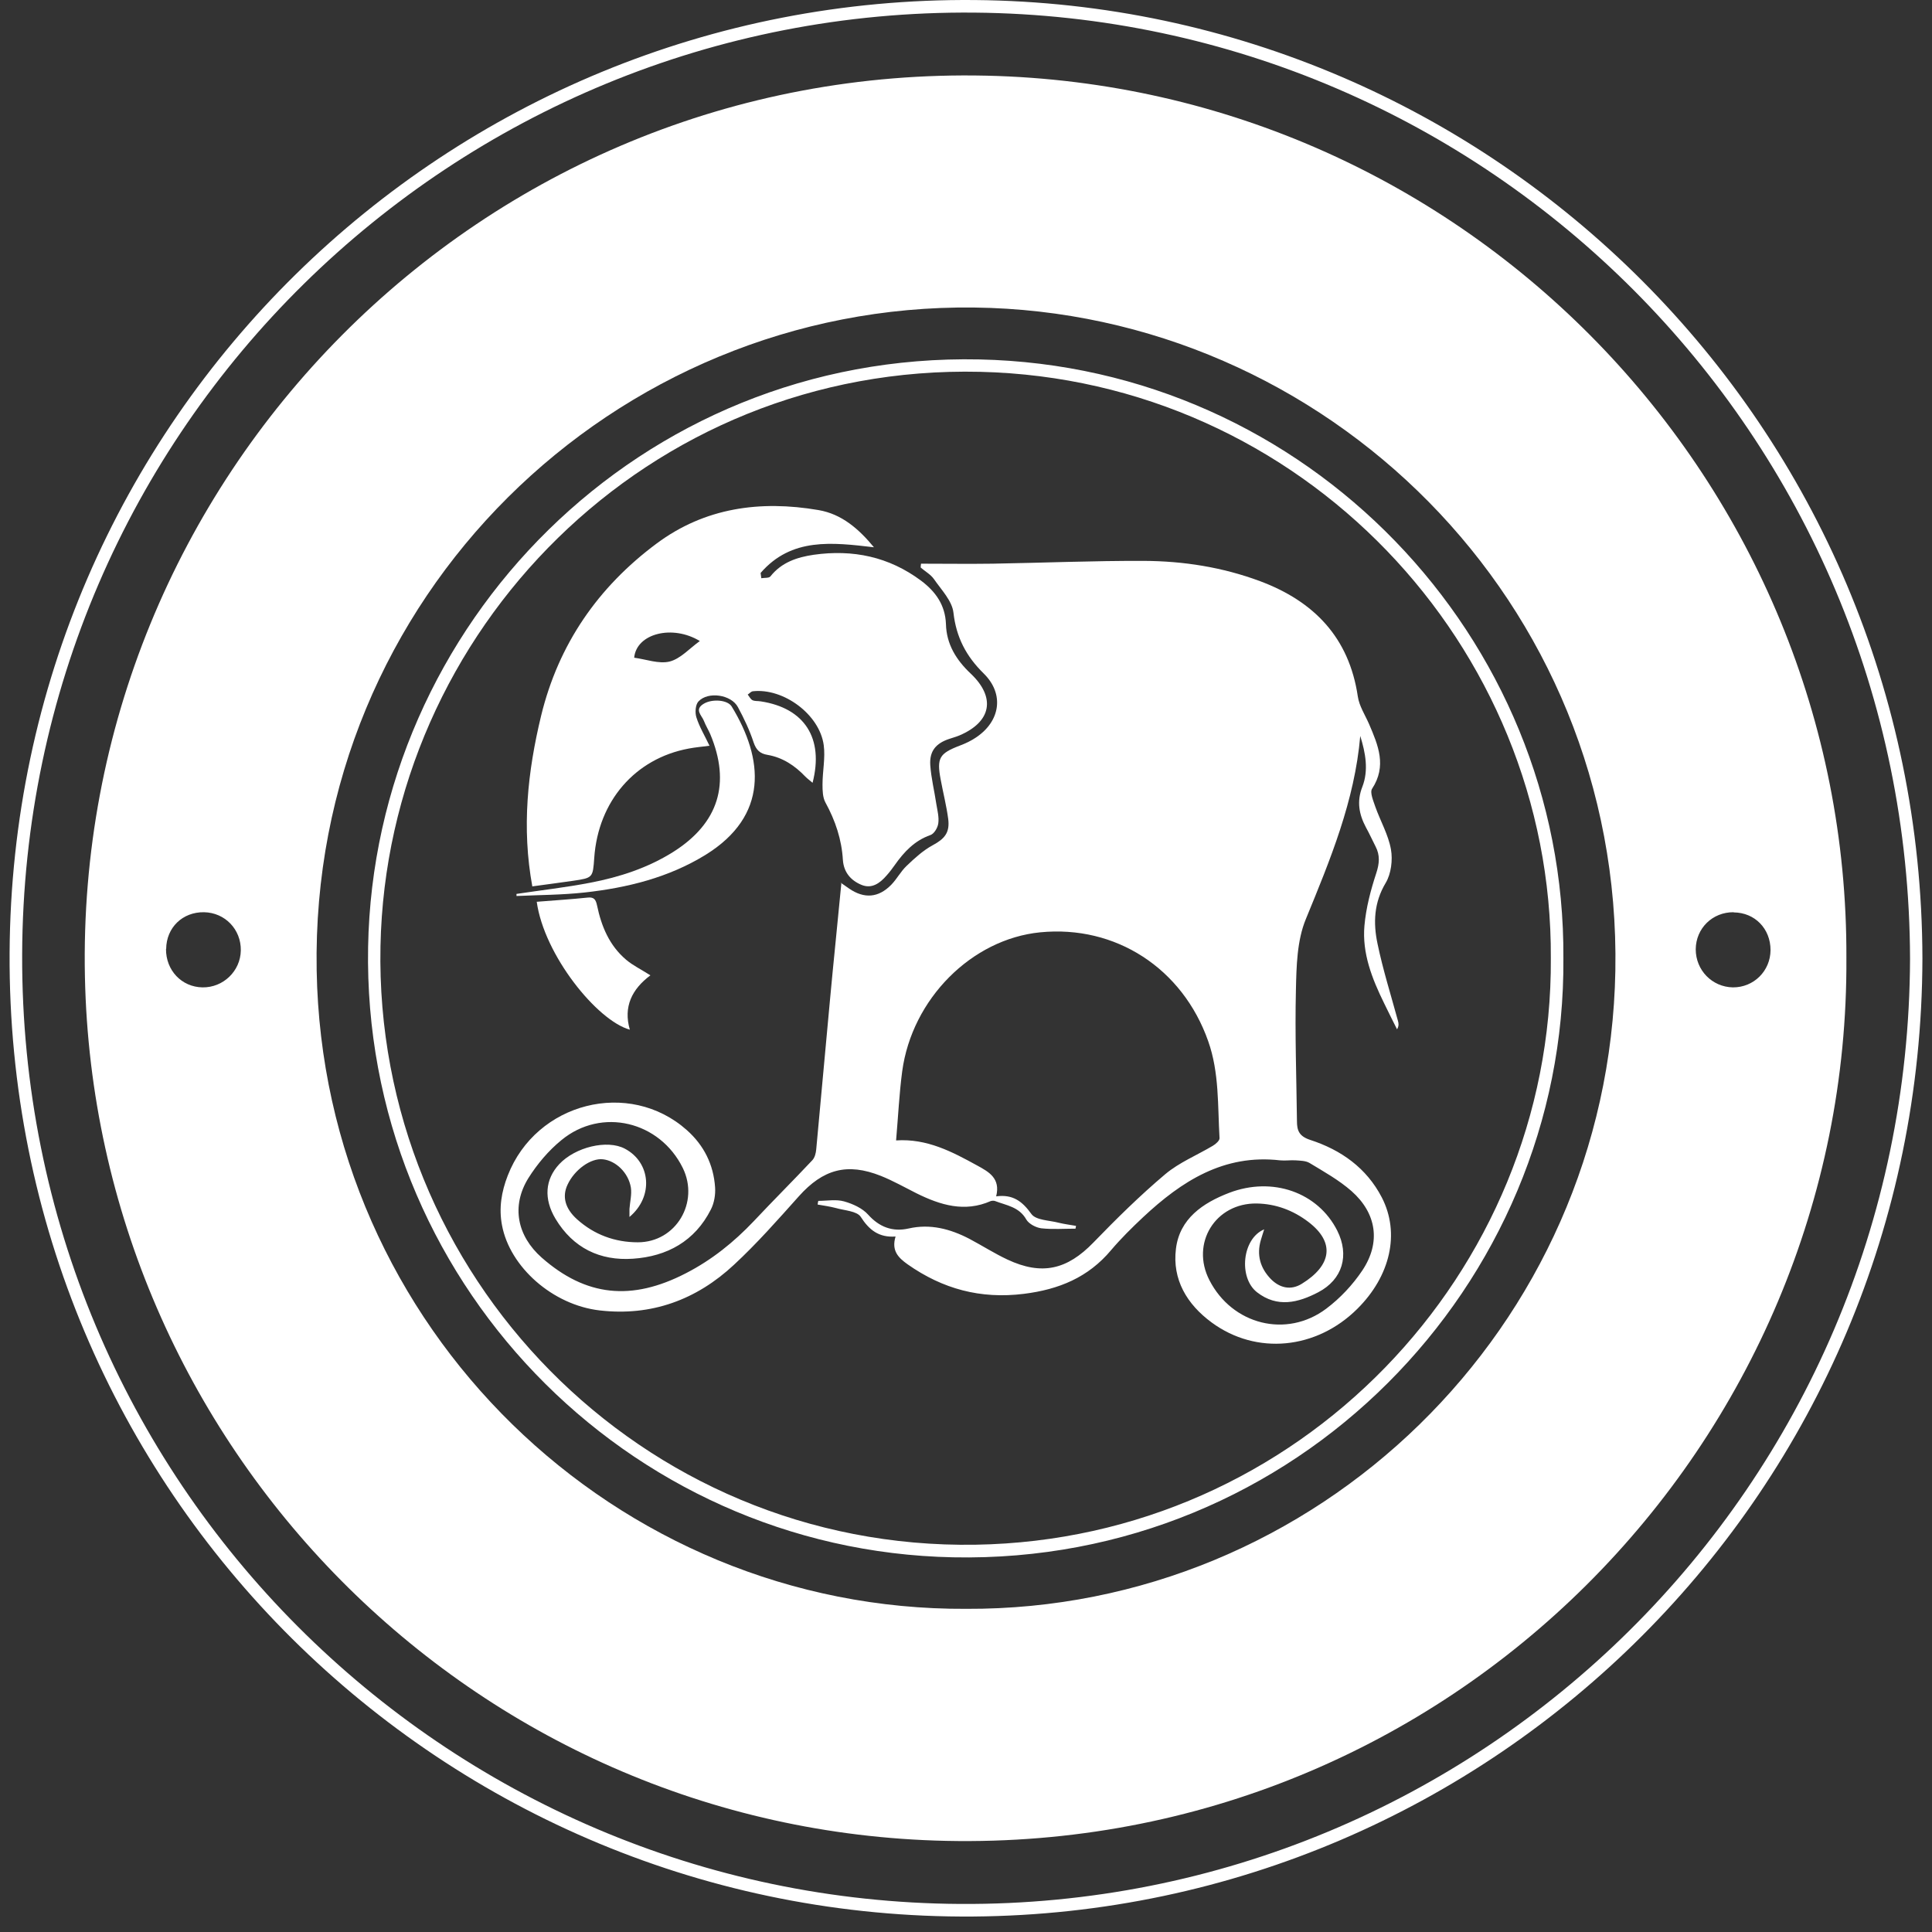
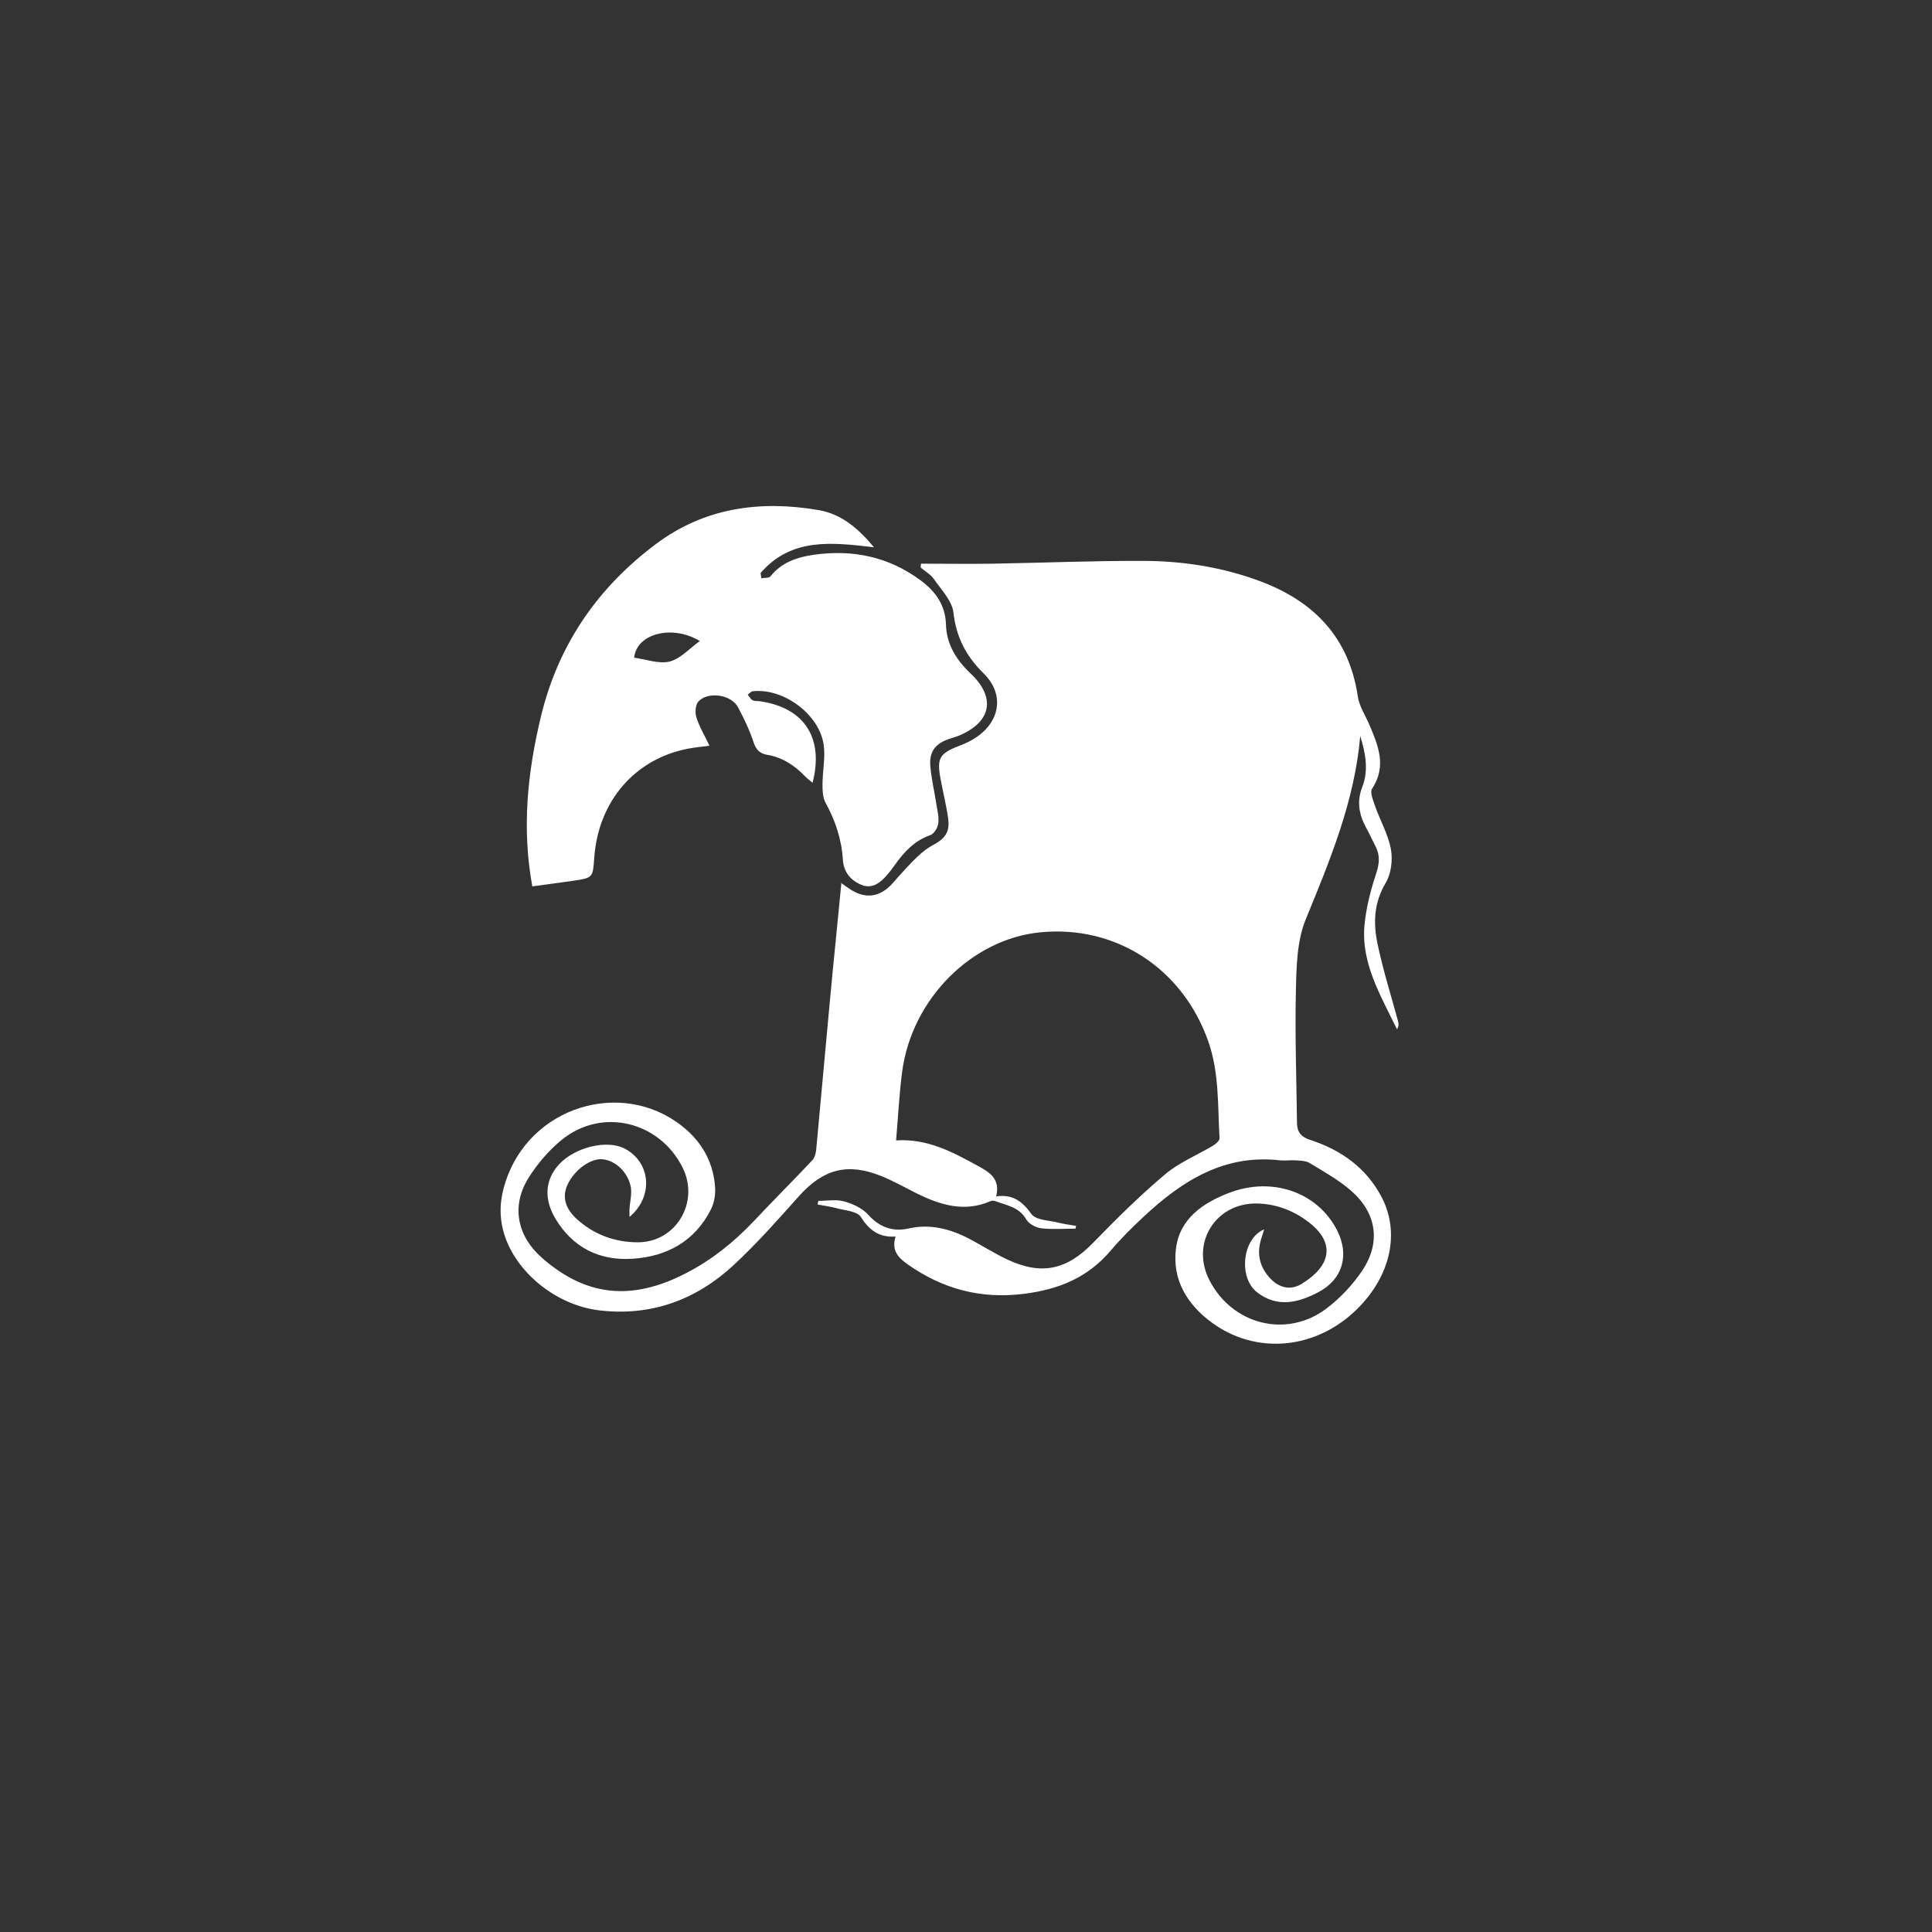
<svg xmlns="http://www.w3.org/2000/svg" width="96" height="96" viewBox="0 0 96 96" fill="none">
  <rect x="0" y="0" width="96" height="96" fill="#333333" stroke="none" />
-   <path fill-rule="evenodd" clip-rule="evenodd" d="M95.524 47.621C95.463 74.083 74.184 95.032 48.364 95.231C22.103 95.431 0.33 74.187 0.477 47.343C0.624 20.829 22.233 -0.233 48.434 0.002C74.218 0.228 95.463 21.168 95.524 47.621ZM94.909 47.647C94.848 21.55 73.898 0.853 48.425 0.627C22.562 0.392 1.187 21.211 1.101 47.439C1.014 73.701 22.163 94.459 47.714 94.606C73.551 94.754 94.822 73.883 94.909 47.638V47.647Z" fill="white" />
-   <path fill-rule="evenodd" clip-rule="evenodd" d="M91.746 47.594C91.894 71.66 72.07 92.001 47.021 91.472C23.42 90.968 4.705 71.79 4.22 48.541C3.7 23.798 23.862 3.187 49.023 3.76C72.91 4.307 91.841 23.98 91.746 47.594ZM48.009 79.942C65.39 80.02 79.945 66 80.266 48.237C80.595 29.866 65.849 15.489 48.408 15.281C30.516 15.064 15.414 29.667 15.735 48.211C16.038 65.991 30.611 80.038 48.018 79.942H48.009ZM8.249 47.152C8.24 48.211 9.02 49.044 10.06 49.062C11.091 49.079 11.948 48.254 11.966 47.23C11.983 46.179 11.177 45.346 10.138 45.328C9.072 45.311 8.266 46.092 8.257 47.152H8.249ZM86.14 45.328C85.092 45.32 84.269 46.127 84.26 47.169C84.26 48.211 85.075 49.044 86.106 49.062C87.137 49.07 87.969 48.254 87.977 47.212C87.977 46.145 87.198 45.346 86.149 45.337L86.14 45.328Z" fill="white" />
-   <path fill-rule="evenodd" clip-rule="evenodd" d="M77.684 47.612C77.814 63.847 64.411 77.729 47.359 77.382C31.062 77.052 17.996 63.491 18.291 47.056C18.577 31.047 31.798 17.504 48.668 17.86C64.957 18.207 77.788 31.664 77.684 47.612ZM77.06 47.612C77.147 32.063 64.671 18.858 48.711 18.476C32.18 18.085 19.218 31.36 18.906 47.013C18.577 63.334 31.85 77.026 48.477 76.756C64.523 76.496 77.156 63.265 77.06 47.612Z" fill="white" />
-   <path fill-rule="evenodd" clip-rule="evenodd" d="M41.762 43.853C41.996 44.018 42.091 44.079 42.186 44.148C42.94 44.669 43.651 44.617 44.292 43.957C44.569 43.671 44.76 43.297 45.046 43.028C45.444 42.646 45.86 42.264 46.337 42.004C46.934 41.683 47.203 41.379 47.116 40.693C47.03 40.042 46.865 39.399 46.744 38.748C46.536 37.663 46.675 37.437 47.697 37.047C47.974 36.943 48.251 36.812 48.494 36.647C49.707 35.84 49.915 34.486 48.884 33.47C48.009 32.61 47.515 31.673 47.376 30.44C47.307 29.849 46.77 29.303 46.406 28.773C46.241 28.539 45.964 28.391 45.748 28.2C45.748 28.139 45.756 28.07 45.765 28.009C46.952 28.009 48.148 28.026 49.334 28.009C51.838 27.966 54.342 27.861 56.838 27.87C58.804 27.879 60.745 28.183 62.608 28.877C65.285 29.876 67.035 31.673 67.469 34.607C67.538 35.085 67.833 35.527 68.032 35.987C68.483 37.038 68.916 38.062 68.179 39.191C68.058 39.373 68.24 39.79 68.335 40.077C68.586 40.788 68.985 41.474 69.115 42.204C69.21 42.733 69.124 43.419 68.855 43.87C68.266 44.852 68.231 45.867 68.448 46.892C68.716 48.185 69.115 49.444 69.462 50.72C69.496 50.842 69.522 50.972 69.418 51.146C69.202 50.712 68.985 50.286 68.777 49.852C68.179 48.637 67.677 47.369 67.798 45.998C67.876 45.112 68.11 44.226 68.387 43.384C68.543 42.907 68.578 42.499 68.353 42.065C68.188 41.743 68.041 41.413 67.867 41.101C67.529 40.459 67.408 39.825 67.694 39.096C68.015 38.271 67.85 37.403 67.59 36.569C67.313 39.79 66.1 42.716 64.887 45.668C64.445 46.735 64.419 48.02 64.393 49.21C64.341 51.371 64.419 53.542 64.445 55.704C64.445 56.172 64.549 56.459 65.103 56.641C66.628 57.136 67.902 58.03 68.664 59.506C69.574 61.277 69.089 63.404 67.443 65.037C65.407 67.059 62.426 67.346 60.208 65.714C58.978 64.811 58.241 63.578 58.432 62.05C58.614 60.557 59.766 59.775 61.075 59.272C63.232 58.447 65.485 59.246 66.446 61.147C67.061 62.371 66.715 63.578 65.502 64.212C64.506 64.733 63.466 64.993 62.461 64.212C61.534 63.491 61.716 61.546 62.816 61.086C62.755 61.295 62.695 61.451 62.651 61.616C62.435 62.354 62.617 63.005 63.145 63.552C63.587 64.003 64.142 64.125 64.679 63.795C66.152 62.892 66.368 61.746 65.008 60.713C64.254 60.14 63.397 59.819 62.452 59.801C60.39 59.767 59.151 61.781 60.096 63.613C61.23 65.826 63.925 66.512 65.9 65.028C66.594 64.507 67.218 63.838 67.694 63.127C68.621 61.737 68.404 60.288 67.157 59.185C66.533 58.638 65.788 58.221 65.069 57.787C64.878 57.674 64.609 57.674 64.384 57.657C64.124 57.64 63.864 57.683 63.605 57.657C60.815 57.336 58.718 58.69 56.803 60.479C56.248 60.999 55.703 61.538 55.209 62.119C54.074 63.474 52.618 64.073 50.877 64.29C48.719 64.559 46.839 64.047 45.098 62.823C44.647 62.501 44.283 62.154 44.5 61.442C43.668 61.503 43.183 61.112 42.767 60.461C42.576 60.175 41.961 60.149 41.537 60.027C41.242 59.949 40.93 59.906 40.627 59.853C40.636 59.793 40.644 59.732 40.661 59.671C41.095 59.671 41.545 59.584 41.944 59.697C42.377 59.819 42.854 60.036 43.139 60.357C43.685 60.965 44.344 61.225 45.15 61.043C46.215 60.8 47.212 61.06 48.165 61.555C48.806 61.894 49.412 62.284 50.062 62.588C51.769 63.387 53.025 63.092 54.334 61.737C55.477 60.557 56.647 59.402 57.903 58.343C58.596 57.761 59.472 57.405 60.26 56.936C60.407 56.85 60.607 56.676 60.598 56.554C60.503 54.94 60.589 53.299 60.035 51.736C58.761 48.116 55.434 45.954 51.682 46.327C48.277 46.666 45.314 49.635 44.829 53.238C44.682 54.349 44.63 55.469 44.526 56.667C46.059 56.563 47.316 57.232 48.563 57.917C49.135 58.23 49.724 58.551 49.499 59.446C50.34 59.333 50.807 59.706 51.249 60.322C51.474 60.635 52.133 60.635 52.601 60.756C52.887 60.826 53.173 60.861 53.467 60.913C53.459 60.956 53.45 61.008 53.441 61.052C52.878 61.052 52.306 61.095 51.743 61.034C51.474 60.999 51.128 60.817 50.998 60.6C50.643 59.966 50.01 59.897 49.447 59.68C49.386 59.654 49.291 59.663 49.23 59.68C47.931 60.253 46.727 59.88 45.548 59.298C44.959 59.003 44.379 58.673 43.772 58.43C42.091 57.761 40.895 58.1 39.691 59.446C38.651 60.609 37.612 61.789 36.468 62.849C34.605 64.585 32.37 65.41 29.805 65.115C27.457 64.846 25.334 62.953 24.945 60.887C24.78 60.027 24.919 59.211 25.23 58.412C26.643 54.775 31.261 53.603 34.129 56.155C34.978 56.91 35.454 57.865 35.532 58.994C35.558 59.359 35.489 59.775 35.324 60.097C34.527 61.677 33.141 62.432 31.451 62.545C29.814 62.658 28.48 62.015 27.605 60.565C27.007 59.567 27.085 58.603 27.787 57.848C28.584 56.997 30.169 56.615 31.044 57.075C32.335 57.752 32.491 59.454 31.278 60.47C31.278 60.305 31.278 60.192 31.278 60.071C31.304 59.715 31.399 59.35 31.348 59.011C31.226 58.265 30.594 57.674 29.961 57.605C29.363 57.535 28.549 58.117 28.202 58.864C27.925 59.446 28.072 60.044 28.67 60.583C29.528 61.355 30.559 61.729 31.694 61.729C33.592 61.729 34.761 59.741 33.929 58.039C32.786 55.712 29.892 55.009 27.899 56.65C27.258 57.171 26.695 57.839 26.253 58.543C25.395 59.932 25.698 61.416 26.92 62.493C29.112 64.42 31.382 64.663 34.085 63.265C35.368 62.606 36.468 61.72 37.456 60.678C38.417 59.654 39.405 58.673 40.367 57.648C40.488 57.518 40.54 57.301 40.558 57.11C40.791 54.636 41.008 52.153 41.242 49.678C41.415 47.795 41.615 45.911 41.805 43.905L41.762 43.853Z" fill="white" />
+   <path fill-rule="evenodd" clip-rule="evenodd" d="M41.762 43.853C41.996 44.018 42.091 44.079 42.186 44.148C42.94 44.669 43.651 44.617 44.292 43.957C45.444 42.646 45.86 42.264 46.337 42.004C46.934 41.683 47.203 41.379 47.116 40.693C47.03 40.042 46.865 39.399 46.744 38.748C46.536 37.663 46.675 37.437 47.697 37.047C47.974 36.943 48.251 36.812 48.494 36.647C49.707 35.84 49.915 34.486 48.884 33.47C48.009 32.61 47.515 31.673 47.376 30.44C47.307 29.849 46.77 29.303 46.406 28.773C46.241 28.539 45.964 28.391 45.748 28.2C45.748 28.139 45.756 28.07 45.765 28.009C46.952 28.009 48.148 28.026 49.334 28.009C51.838 27.966 54.342 27.861 56.838 27.87C58.804 27.879 60.745 28.183 62.608 28.877C65.285 29.876 67.035 31.673 67.469 34.607C67.538 35.085 67.833 35.527 68.032 35.987C68.483 37.038 68.916 38.062 68.179 39.191C68.058 39.373 68.24 39.79 68.335 40.077C68.586 40.788 68.985 41.474 69.115 42.204C69.21 42.733 69.124 43.419 68.855 43.87C68.266 44.852 68.231 45.867 68.448 46.892C68.716 48.185 69.115 49.444 69.462 50.72C69.496 50.842 69.522 50.972 69.418 51.146C69.202 50.712 68.985 50.286 68.777 49.852C68.179 48.637 67.677 47.369 67.798 45.998C67.876 45.112 68.11 44.226 68.387 43.384C68.543 42.907 68.578 42.499 68.353 42.065C68.188 41.743 68.041 41.413 67.867 41.101C67.529 40.459 67.408 39.825 67.694 39.096C68.015 38.271 67.85 37.403 67.59 36.569C67.313 39.79 66.1 42.716 64.887 45.668C64.445 46.735 64.419 48.02 64.393 49.21C64.341 51.371 64.419 53.542 64.445 55.704C64.445 56.172 64.549 56.459 65.103 56.641C66.628 57.136 67.902 58.03 68.664 59.506C69.574 61.277 69.089 63.404 67.443 65.037C65.407 67.059 62.426 67.346 60.208 65.714C58.978 64.811 58.241 63.578 58.432 62.05C58.614 60.557 59.766 59.775 61.075 59.272C63.232 58.447 65.485 59.246 66.446 61.147C67.061 62.371 66.715 63.578 65.502 64.212C64.506 64.733 63.466 64.993 62.461 64.212C61.534 63.491 61.716 61.546 62.816 61.086C62.755 61.295 62.695 61.451 62.651 61.616C62.435 62.354 62.617 63.005 63.145 63.552C63.587 64.003 64.142 64.125 64.679 63.795C66.152 62.892 66.368 61.746 65.008 60.713C64.254 60.14 63.397 59.819 62.452 59.801C60.39 59.767 59.151 61.781 60.096 63.613C61.23 65.826 63.925 66.512 65.9 65.028C66.594 64.507 67.218 63.838 67.694 63.127C68.621 61.737 68.404 60.288 67.157 59.185C66.533 58.638 65.788 58.221 65.069 57.787C64.878 57.674 64.609 57.674 64.384 57.657C64.124 57.64 63.864 57.683 63.605 57.657C60.815 57.336 58.718 58.69 56.803 60.479C56.248 60.999 55.703 61.538 55.209 62.119C54.074 63.474 52.618 64.073 50.877 64.29C48.719 64.559 46.839 64.047 45.098 62.823C44.647 62.501 44.283 62.154 44.5 61.442C43.668 61.503 43.183 61.112 42.767 60.461C42.576 60.175 41.961 60.149 41.537 60.027C41.242 59.949 40.93 59.906 40.627 59.853C40.636 59.793 40.644 59.732 40.661 59.671C41.095 59.671 41.545 59.584 41.944 59.697C42.377 59.819 42.854 60.036 43.139 60.357C43.685 60.965 44.344 61.225 45.15 61.043C46.215 60.8 47.212 61.06 48.165 61.555C48.806 61.894 49.412 62.284 50.062 62.588C51.769 63.387 53.025 63.092 54.334 61.737C55.477 60.557 56.647 59.402 57.903 58.343C58.596 57.761 59.472 57.405 60.26 56.936C60.407 56.85 60.607 56.676 60.598 56.554C60.503 54.94 60.589 53.299 60.035 51.736C58.761 48.116 55.434 45.954 51.682 46.327C48.277 46.666 45.314 49.635 44.829 53.238C44.682 54.349 44.63 55.469 44.526 56.667C46.059 56.563 47.316 57.232 48.563 57.917C49.135 58.23 49.724 58.551 49.499 59.446C50.34 59.333 50.807 59.706 51.249 60.322C51.474 60.635 52.133 60.635 52.601 60.756C52.887 60.826 53.173 60.861 53.467 60.913C53.459 60.956 53.45 61.008 53.441 61.052C52.878 61.052 52.306 61.095 51.743 61.034C51.474 60.999 51.128 60.817 50.998 60.6C50.643 59.966 50.01 59.897 49.447 59.68C49.386 59.654 49.291 59.663 49.23 59.68C47.931 60.253 46.727 59.88 45.548 59.298C44.959 59.003 44.379 58.673 43.772 58.43C42.091 57.761 40.895 58.1 39.691 59.446C38.651 60.609 37.612 61.789 36.468 62.849C34.605 64.585 32.37 65.41 29.805 65.115C27.457 64.846 25.334 62.953 24.945 60.887C24.78 60.027 24.919 59.211 25.23 58.412C26.643 54.775 31.261 53.603 34.129 56.155C34.978 56.91 35.454 57.865 35.532 58.994C35.558 59.359 35.489 59.775 35.324 60.097C34.527 61.677 33.141 62.432 31.451 62.545C29.814 62.658 28.48 62.015 27.605 60.565C27.007 59.567 27.085 58.603 27.787 57.848C28.584 56.997 30.169 56.615 31.044 57.075C32.335 57.752 32.491 59.454 31.278 60.47C31.278 60.305 31.278 60.192 31.278 60.071C31.304 59.715 31.399 59.35 31.348 59.011C31.226 58.265 30.594 57.674 29.961 57.605C29.363 57.535 28.549 58.117 28.202 58.864C27.925 59.446 28.072 60.044 28.67 60.583C29.528 61.355 30.559 61.729 31.694 61.729C33.592 61.729 34.761 59.741 33.929 58.039C32.786 55.712 29.892 55.009 27.899 56.65C27.258 57.171 26.695 57.839 26.253 58.543C25.395 59.932 25.698 61.416 26.92 62.493C29.112 64.42 31.382 64.663 34.085 63.265C35.368 62.606 36.468 61.72 37.456 60.678C38.417 59.654 39.405 58.673 40.367 57.648C40.488 57.518 40.54 57.301 40.558 57.11C40.791 54.636 41.008 52.153 41.242 49.678C41.415 47.795 41.615 45.911 41.805 43.905L41.762 43.853Z" fill="white" />
  <path fill-rule="evenodd" clip-rule="evenodd" d="M26.452 44.054C25.915 41.128 26.218 38.341 26.886 35.572C27.752 32.004 29.719 29.173 32.621 27.012C35.021 25.223 37.777 24.85 40.67 25.345C41.831 25.544 42.672 26.282 43.426 27.194C41.355 26.951 39.328 26.699 37.794 28.47C37.803 28.557 37.82 28.644 37.829 28.731C37.985 28.705 38.21 28.731 38.279 28.644C38.834 27.941 39.605 27.689 40.428 27.567C42.377 27.29 44.171 27.663 45.765 28.852C46.484 29.39 46.969 30.059 47.004 31.014C47.03 32.012 47.515 32.794 48.234 33.471C49.491 34.66 49.265 35.867 47.671 36.544C47.507 36.614 47.333 36.657 47.16 36.718C46.51 36.935 46.181 37.317 46.224 38.011C46.268 38.663 46.432 39.314 46.528 39.965C46.58 40.277 46.666 40.607 46.623 40.911C46.597 41.128 46.415 41.432 46.233 41.493C45.444 41.77 44.925 42.326 44.465 42.977C44.336 43.16 44.206 43.333 44.058 43.498C43.729 43.88 43.322 44.184 42.802 43.967C42.282 43.75 41.927 43.351 41.883 42.734C41.823 41.718 41.511 40.781 41.017 39.878C40.878 39.626 40.87 39.279 40.87 38.984C40.87 38.324 41.017 37.655 40.93 37.022C40.722 35.502 38.938 34.183 37.413 34.348C37.317 34.356 37.239 34.461 37.153 34.513C37.231 34.608 37.291 34.738 37.387 34.79C37.508 34.851 37.664 34.825 37.803 34.851C39.977 35.181 40.948 36.683 40.376 38.897C40.246 38.784 40.125 38.697 40.021 38.593C39.501 38.046 38.894 37.638 38.132 37.508C37.768 37.447 37.577 37.273 37.447 36.891C37.248 36.284 36.971 35.702 36.668 35.138C36.338 34.513 35.177 34.339 34.701 34.86C34.553 35.025 34.528 35.416 34.605 35.65C34.753 36.119 35.013 36.544 35.255 37.056C34.848 37.108 34.536 37.135 34.224 37.195C31.556 37.69 29.727 39.809 29.528 42.621C29.459 43.62 29.459 43.62 28.471 43.767C27.804 43.863 27.137 43.95 26.444 44.045L26.452 44.054ZM34.779 31.856C33.419 31.023 31.625 31.474 31.512 32.681C32.102 32.759 32.734 33.002 33.271 32.872C33.817 32.733 34.259 32.221 34.77 31.856H34.779Z" fill="white" />
-   <path fill-rule="evenodd" clip-rule="evenodd" d="M25.664 44.418C26.886 44.235 28.116 44.096 29.329 43.862C30.784 43.584 32.197 43.124 33.462 42.325C35.706 40.901 36.321 38.931 35.29 36.474C35.194 36.257 35.065 36.048 34.978 35.823C34.874 35.545 34.475 35.258 34.978 34.963C35.394 34.72 36.148 34.772 36.355 35.102C37.95 37.715 38.201 40.528 35.065 42.473C33.219 43.61 31.166 44.114 29.043 44.348C27.925 44.47 26.79 44.47 25.664 44.522C25.664 44.478 25.664 44.444 25.664 44.4V44.418Z" fill="white" />
-   <path fill-rule="evenodd" clip-rule="evenodd" d="M26.669 44.809C27.535 44.739 28.376 44.687 29.207 44.6C29.528 44.566 29.606 44.713 29.667 44.991C29.883 46.033 30.282 46.988 31.114 47.691C31.443 47.969 31.841 48.16 32.318 48.464C31.399 49.15 30.966 50.027 31.296 51.164C29.675 50.721 27.033 47.457 26.669 44.8V44.809Z" fill="white" />
</svg>